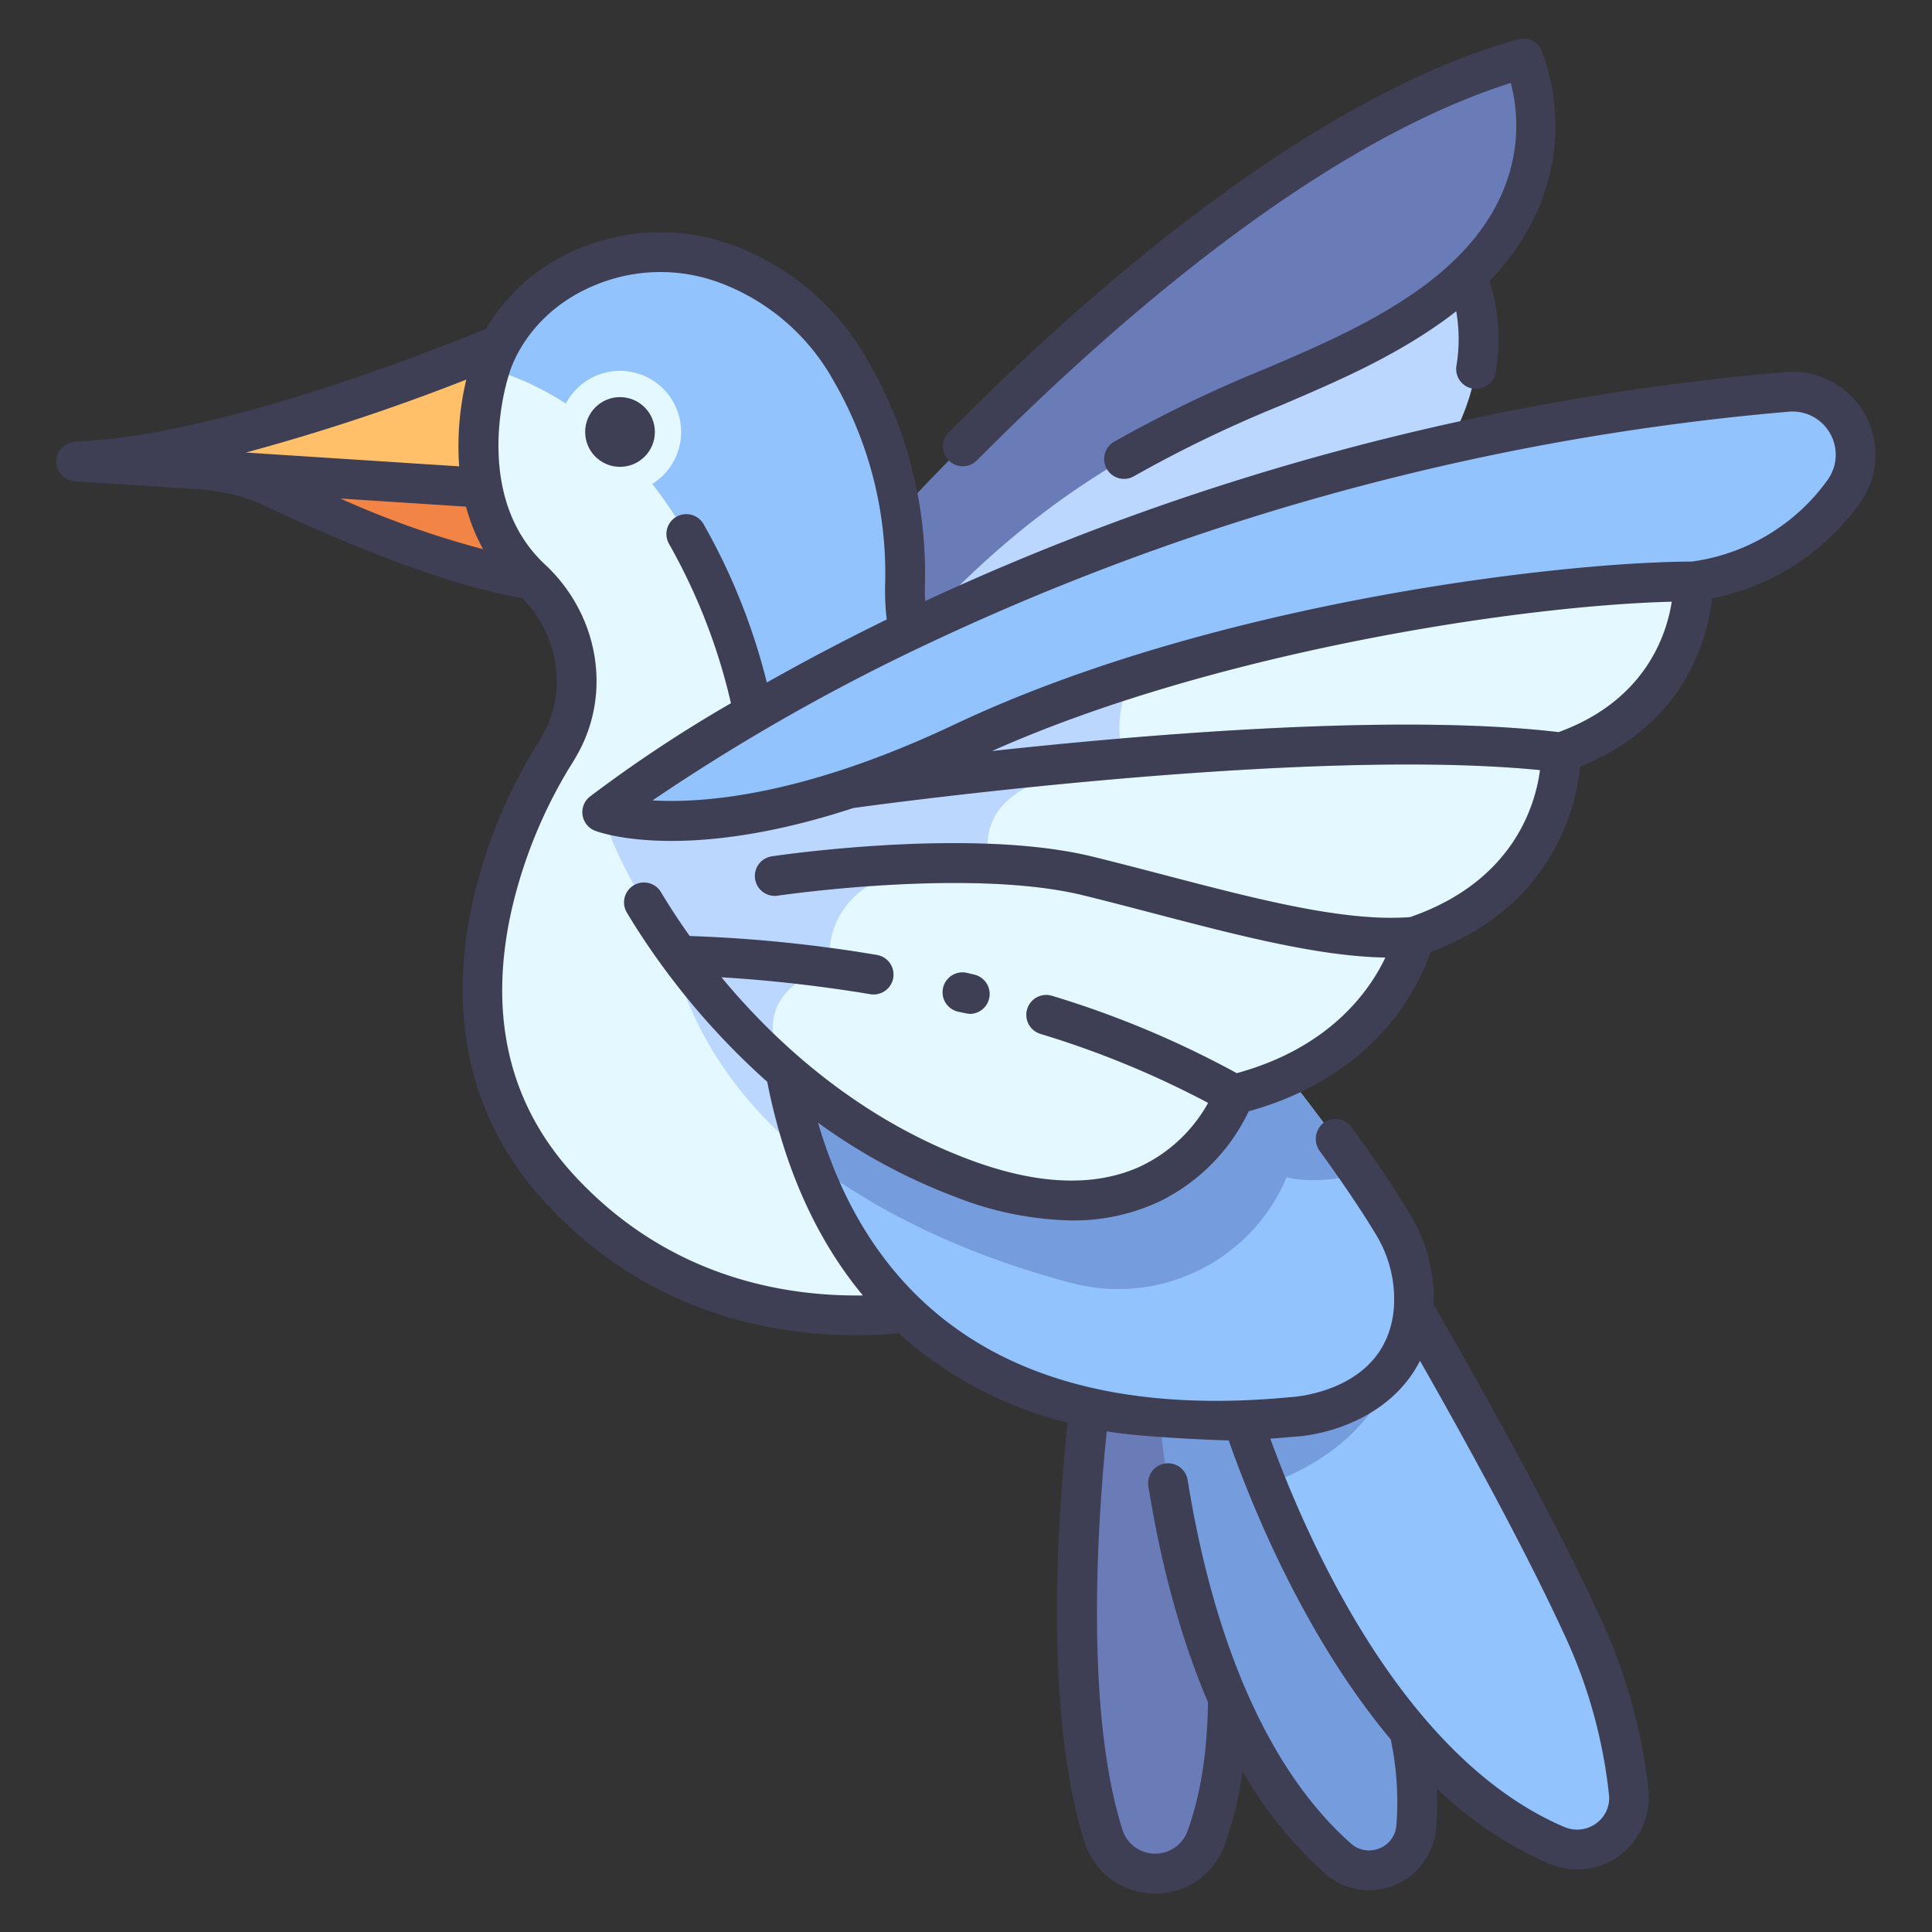
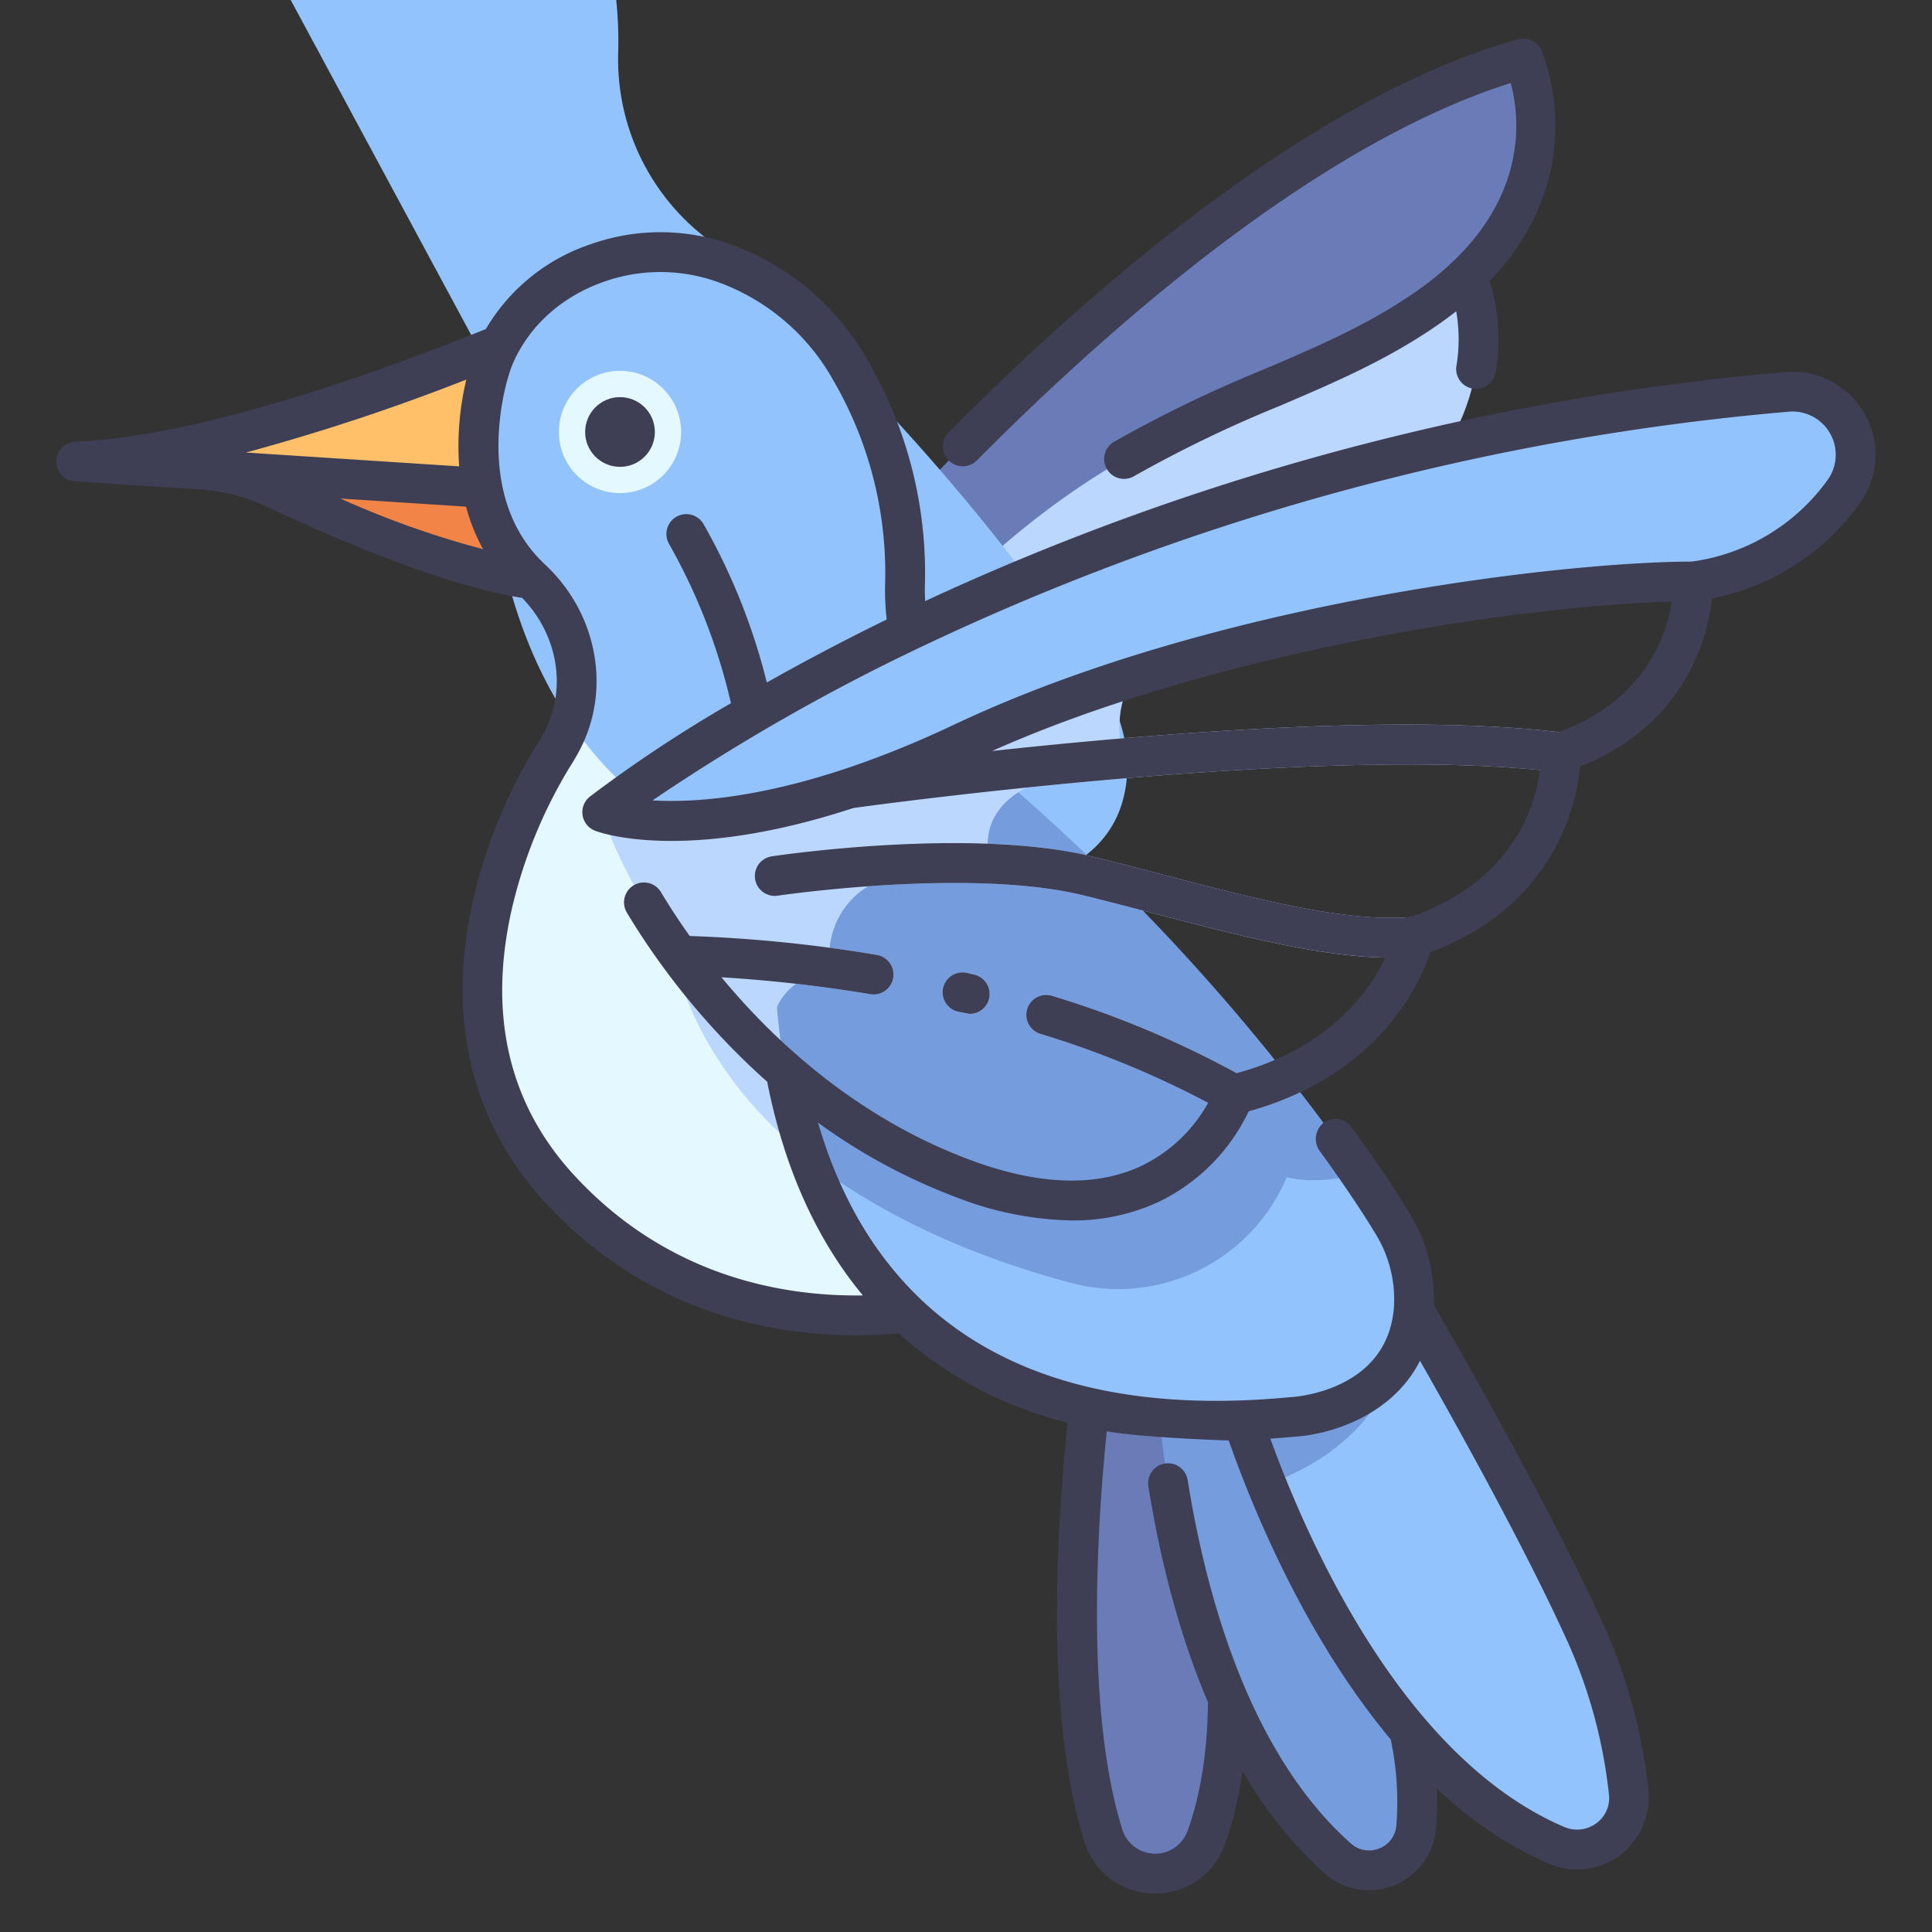
<svg xmlns="http://www.w3.org/2000/svg" id="icons" height="512" viewBox="0 0 340 340" width="512">
  <rect x="0" y="0" width="340" height="340" fill="#333333" stroke="none" />
  <path d="m192.7 239.884s-8.043 53.011 1.493 83.209c2.724 8.626 14.938 8.9 18.049.407 3.212-8.773 5.322-22.348 2.572-42.828l-4.486-40.35-18.284-.438z" fill="#697cb7" />
  <path d="m203.451 241.452s1.836 58.805 31.915 85.555a8.321 8.321 0 0 0 13.847-5.346c.592-5.771.06-14.006-3.284-25.482l-23.606-57.828z" fill="#759cdd" />
  <path d="m222.9 261.25c8.413 20.89 24.9 52.3 50.986 63.475a9.134 9.134 0 0 0 12.754-9.215 92.4 92.4 0 0 0 -8.294-29.6c-11.3-24.519-31.957-59.506-31.957-59.506z" fill="#93c3fc" />
  <path d="m243.3 245.257a8.263 8.263 0 0 0 -.865-9.245l-4.469-5.43-21.885 10.87a185.222 185.222 0 0 0 6.816 19.8c6.48-2.252 15.345-6.865 20.403-15.995z" fill="#759cdd" />
  <path d="m258.059 48.617s8.591 16.792-8.636 37.491l-101.036 40.292s34.328-65.428 109.672-77.783z" fill="#bcd7fe" />
  <path d="m143.564 106.7s65.72-79.9 124.506-96.421c0 0 11.238 24.172-16.69 43.767s-60.486 16.584-102.993 72.354z" fill="#697cb7" />
  <path d="m39.5 81.463s31.759 18.4 57.318 20.868l-1.9-23.525z" fill="#f28545" />
  <path d="m97.657 56.579s-39.248 17.628-70.714 23.093a1.224 1.224 0 0 0 .14 2.426l61.933 4.01z" fill="#ffc069" />
  <path d="m169.43 229.218-16.43-66.858c-9.2-5.86-21.013-7.918-20.165 21.16.855 29.344-19.278 29.475-34.627 25.38.086.095.167.191.254.286 29.722 32.266 70.968 20.032 70.968 20.032z" fill="#d3bbbb" />
  <path d="m86.189 65.008s-7.757 22.817 7.332 36.892c8.017 7.478 10.454 19.323 5.163 28.925q-.689 1.25-1.517 2.543s-28.433 43.554 1.292 75.82 70.971 20.032 70.971 20.032l-34.784-141.52s-22.171-25.354-48.457-22.692z" fill="#e3f8ff" />
  <path d="m147.646 140.591-30.507 7.562s-8.742 44.682 49.594 70.092z" fill="#bcd7fe" />
-   <path d="m86.189 65.008s47.458 8.586 50.474 93.668c0 0-11.2 100.375 90.682 90.682 0 0 19.94-.949 21.432-18.854a25.508 25.508 0 0 0 -3.718-15.194c-7.54-12.552-33.511-49.195-71.61-80.776a39.7 39.7 0 0 1 -14.181-31.682 71.324 71.324 0 0 0 -9.568-37.637 41.521 41.521 0 0 0 -21.571-18.646 33.421 33.421 0 0 0 -22.949-.311c-15.753 5.542-18.991 18.75-18.991 18.75z" fill="#93c3fc" />
+   <path d="m86.189 65.008c0 0-11.2 100.375 90.682 90.682 0 0 19.94-.949 21.432-18.854a25.508 25.508 0 0 0 -3.718-15.194c-7.54-12.552-33.511-49.195-71.61-80.776a39.7 39.7 0 0 1 -14.181-31.682 71.324 71.324 0 0 0 -9.568-37.637 41.521 41.521 0 0 0 -21.571-18.646 33.421 33.421 0 0 0 -22.949-.311c-15.753 5.542-18.991 18.75-18.991 18.75z" fill="#93c3fc" />
  <path d="m86.189 65.008s34.351 6.214 46.46 60.462l9.811 78.755c9.172 25.081 31.511 50.211 84.885 45.133 0 0 19.94-.949 21.432-18.854a25.508 25.508 0 0 0 -3.718-15.194c-1.333-2.218-3.242-5.19-5.691-8.753l-65.919-72.023a39.7 39.7 0 0 1 -14.181-31.682 71.324 71.324 0 0 0 -9.568-37.637 41.521 41.521 0 0 0 -21.571-18.646 33.421 33.421 0 0 0 -22.949-.311c-15.753 5.542-18.991 18.75-18.991 18.75z" fill="#93c3fc" />
  <path d="m239.366 206.559a373.479 373.479 0 0 0 -60.826-67.7l-43.215 2.429c.656 5.412 1.118 11.193 1.338 17.392 0 0-2.53 22.752 5.8 45.546 11.383 8.6 26.3 16.282 45.873 21.5a32.182 32.182 0 0 0 37.514-17.246q.3-.641.587-1.309s4.848 1.519 12.929-.612z" fill="#759cdd" />
  <circle cx="109.111" cy="76.022" fill="#e3f8ff" r="10.758" />
-   <path d="m112.665 143.225c126.774-52.364 185.312-40.894 185.312-40.894s.9 21.8-23.271 30.085c0 0 .888 23.5-25.849 32.446 0 0-4.584 21.034-31.66 27.747 0 0-10.054 28.866-47.767 14.769a102.371 102.371 0 0 1 -30.642-18.384z" fill="#e3f8ff" />
  <path d="m275.139 128.942c-21.379-2.66-52.206-1.171-78.056 1.034-1.147-12.9 9.317-18.8 18.072-21.475-28.948 5.913-65.386 16.347-109.17 34.432 2.611 9.541 13.8 29.771 32.8 46.061-5.111-8.3-2.225-13.18 1.283-15.864 3.975.452 8.38 1.046 13.091 1.829a3.441 3.441 0 0 0 .578.048 3.5 3.5 0 0 0 .569-6.954c-2.894-.481-5.664-.89-8.3-1.244a14.324 14.324 0 0 1 6.732-10.834c11.457-.825 26.793-1.143 37.909 1.588 4.121 1.014 8.33 2.113 12.4 3.177 15.284 3.993 29.812 7.79 41.787 7.79q2.221 0 4.323-.182a3.5 3.5 0 0 0 -.613-6.973c-11.5 1.011-27.157-3.078-43.728-7.409-4.094-1.069-8.327-2.176-12.5-3.2a94.04 94.04 0 0 0 -18.511-2.28c.1-4.778 3.025-7.878 6.814-9.886 27.813-2.861 68.2-5.878 93.646-2.711a3.5 3.5 0 1 0 .866-6.947z" fill="#bcd7fe" />
  <path d="m218.929 189.567a169.368 169.368 0 0 0 -33.777-14.316 3.5 3.5 0 0 0 -2.064 6.69 162.259 162.259 0 0 1 32.378 13.71 3.5 3.5 0 0 0 3.463-6.084z" fill="#bcd7fe" />
  <path d="m171.489 171.523-1.261-.3a3.5 3.5 0 1 0 -1.6 6.814l1.223.291a3.5 3.5 0 0 0 1.634-6.807z" fill="#bcd7fe" />
  <path d="m169.43 130.681c42.8-20.248 102.961-28.354 128.547-28.35a38.887 38.887 0 0 0 26.333-15.6 11.107 11.107 0 0 0 -9.789-17.769c-128.941 11.008-208.536 73.971-208.536 73.971s20.648 7.996 63.445-12.252z" fill="#93c3fc" />
  <g fill="#3e3e54">
    <circle cx="109.111" cy="76.022" r="6.135" />
    <path d="m271.244 8.806a3.5 3.5 0 0 0 -4.121-1.893c-36.083 10.142-74.393 43.216-100.176 69.176a3.5 3.5 0 0 0 4.967 4.934c24.427-24.595 60.238-55.691 93.949-66.426 1.735 6.453 3.45 22.594-16.492 36.587-8.382 5.881-17.381 9.731-26.908 13.809a227.017 227.017 0 0 0 -26.414 12.759 3.5 3.5 0 1 0 3.527 6.047 221.531 221.531 0 0 1 25.641-12.371c9.872-4.224 19.2-8.215 28.175-14.514 1.007-.706 1.963-1.42 2.877-2.138a28.383 28.383 0 0 1 .039 9.6 3.5 3.5 0 0 0 2.891 4.017 3.49 3.49 0 0 0 4.017-2.892 34.026 34.026 0 0 0 -1.071-16.023c18.616-19.414 9.21-40.434 9.099-40.672z" />
    <path d="m13.177 84.705 22.01 1.425a32.247 32.247 0 0 1 11.713 3.026c9.647 4.562 30.263 13.711 44.9 16.054.028.005.056 0 .084.007 6.4 6.565 7.962 16.246 3.735 23.918-.428.778-.9 1.564-1.383 2.319a90.651 90.651 0 0 0 -10.983 26.946c-4.7 20.7-.337 39.079 12.632 53.157 17.8 19.317 39.515 23.434 54.789 23.434 2.743 0 5.266-.136 7.534-.338.113.1.22.212.333.314a69.368 69.368 0 0 0 29.34 15.41c-2 18.981-3.956 51.83 2.971 73.768a12.854 12.854 0 0 0 12.138 9.07h.617a12.92 12.92 0 0 0 11.928-8.543 64.383 64.383 0 0 0 3.139-12.947 73.822 73.822 0 0 0 14.366 17.9 11.822 11.822 0 0 0 19.655-7.6 48.6 48.6 0 0 0 .153-7.285 68.3 68.3 0 0 0 19.655 13.21 12.831 12.831 0 0 0 5.057 1.048 12.636 12.636 0 0 0 7.683-2.619 12.843 12.843 0 0 0 4.845-11.519 95.93 95.93 0 0 0 -8.569-30.412c-8.738-18.971-22.967-44.032-29.2-54.817a28.955 28.955 0 0 0 -4.256-16.116c-1.435-2.389-4.67-7.536-10.216-15.164a3.5 3.5 0 0 0 -5.042-.656 3.631 3.631 0 0 0 -.509 4.926c5.32 7.326 8.4 12.223 9.767 14.5a21.869 21.869 0 0 1 3.23 13.1c-1.214 14.575-17.431 15.614-18.109 15.65l-.165.011c-54.158 5.158-75.264-21.588-83.062-48.315a102.72 102.72 0 0 0 24.252 13.1 58.593 58.593 0 0 0 20.383 4.11 35.528 35.528 0 0 0 15.273-3.252 33.742 33.742 0 0 0 15.883-15.956c22.875-6.347 30.1-22.372 31.972-28 21.88-8.169 25.7-25.969 26.353-32.669 18.713-7.457 22.478-22.954 23.223-29.588a42.047 42.047 0 0 0 25.8-16.466 14.606 14.606 0 0 0 -12.872-23.374 451.654 451.654 0 0 0 -151.415 40.308c-.047-.945-.067-1.892-.042-2.836a74.378 74.378 0 0 0 -10.034-39.471 45.1 45.1 0 0 0 -23.411-20.193 36.69 36.69 0 0 0 -25.306-.324 33.827 33.827 0 0 0 -18.516 14.951h-.007c-17.3 7-49.643 18.863-72.1 19.8a3.579 3.579 0 0 0 -3.4 2.7 3.5 3.5 0 0 0 3.184 4.298zm71.84 11.945a162.567 162.567 0 0 1 -25.117-8.92l22.115 1.432a33.165 33.165 0 0 0 3.002 7.488zm142.583 156.2c6.368-.329 17.394-3.662 22.293-13.385 7.042 12.367 18.071 32.277 25.271 47.906a88.827 88.827 0 0 1 7.99 28.478 5.441 5.441 0 0 1 -2.249 5.028 5.682 5.682 0 0 1 -5.644.63c-28.125-12.041-44.89-49.6-51.708-68.332 1.335-.092 2.681-.196 4.047-.325zm-11.369.638c4.366 12.4 13.655 34.884 28.556 52.675.009.083 0 .164.021.248a53 53 0 0 1 .926 14.893 4.734 4.734 0 0 1 -3.035 4.006 4.794 4.794 0 0 1 -5-.918c-17.786-15.818-25.42-43.5-28.691-63.93a3.5 3.5 0 0 0 -6.912 1.108c1.837 11.472 5.011 25.139 10.492 38.006 0 .02-.007.038-.007.057-.1 8.75-1.32 16.375-3.622 22.664a6.055 6.055 0 0 1 -11.424-.259c-6.633-21-4.4-54.182-2.766-70.149 6.009 1.074 20.714 1.611 21.46 1.599zm58.05-124.647c-28.153-3.32-71.986.309-99.691 3.324 38.443-17.153 91.778-25.56 119.612-26.278-.896 5.779-4.623 17.397-19.923 22.954zm40.54-56.394a7.606 7.606 0 0 1 6.7 12.163 35.263 35.263 0 0 1 -23.788 14.22c-22.838.047-84.139 7.083-129.8 28.686-26.271 12.43-43.9 13.882-53.107 13.344a357.238 357.238 0 0 1 48.794-27.728 444.364 444.364 0 0 1 151.199-40.685zm-208.483-22.887a29.852 29.852 0 0 1 20.592.3 38.1 38.1 0 0 1 19.731 17.1 67.465 67.465 0 0 1 9.107 35.805 44.59 44.59 0 0 0 .28 6.254c-7.89 3.861-14.934 7.609-21.1 11.093a109.866 109.866 0 0 0 -11.148-27.898 3.5 3.5 0 1 0 -6.045 3.53 104.429 104.429 0 0 1 10.882 28.008 241.471 241.471 0 0 0 -24.826 16.435 3.5 3.5 0 0 0 .908 6.009c.4.154 4.844 1.793 13.452 1.792 7.5 0 18.145-1.245 32.018-5.792 5.235-.722 79.568-10.792 120.821-6.668-.785 6.046-4.614 19.582-22.872 25.872-11.463.882-26.938-3.153-43.317-7.434-4.094-1.069-8.327-2.176-12.5-3.2-21.285-5.234-55.082-.276-56.51-.063a3.5 3.5 0 0 0 1.035 6.923c.336-.051 33.865-4.962 53.805-.063 4.121 1.014 8.33 2.113 12.4 3.177 14.849 3.879 28.977 7.563 40.75 7.77-2.762 5.835-9.754 15.866-26.158 20.353a170.694 170.694 0 0 0 -32.494-13.612 3.5 3.5 0 0 0 -2.064 6.69 165.707 165.707 0 0 1 29.528 12.146 26.682 26.682 0 0 1 -11.83 11.137c-8.027 3.727-18.167 3.347-30.13-1.125-19.9-7.44-34.345-20.833-43.694-32.117a254.826 254.826 0 0 1 26.2 2.977 3.441 3.441 0 0 0 .578.048 3.5 3.5 0 0 0 .569-6.954 247.275 247.275 0 0 0 -32.927-3.331c-2.141-3.007-3.827-5.657-5.054-7.713a3.5 3.5 0 0 0 -6.011 3.588c1.48 2.479 3.587 5.771 6.326 9.515.024.035.051.067.076.1a129.294 129.294 0 0 0 18.3 20.163c2.96 15.072 8.61 27.674 16.834 37.6-13.933.205-34.293-3.225-50.82-21.164-11.458-12.437-15.159-28.137-11-46.664a85.085 85.085 0 0 1 10.077-24.893c.583-.907 1.135-1.831 1.638-2.745 5.941-10.783 3.539-24.425-5.841-33.175-13.157-12.271-6.531-32.824-6.4-33.207.016-.049.02-.1.034-.147s.038-.093.051-.144c.028-.108 2.946-11.423 16.749-16.276zm-24.274 17.24a50.288 50.288 0 0 0 -1.257 15.271l-37.533-2.432a369.521 369.521 0 0 0 38.79-12.839z" />
    <path d="m168.632 178.039s1.772.388 2.043.388a3.5 3.5 0 0 0 .814-6.9l-1.261-.3a3.5 3.5 0 1 0 -1.6 6.814z" />
  </g>
</svg>